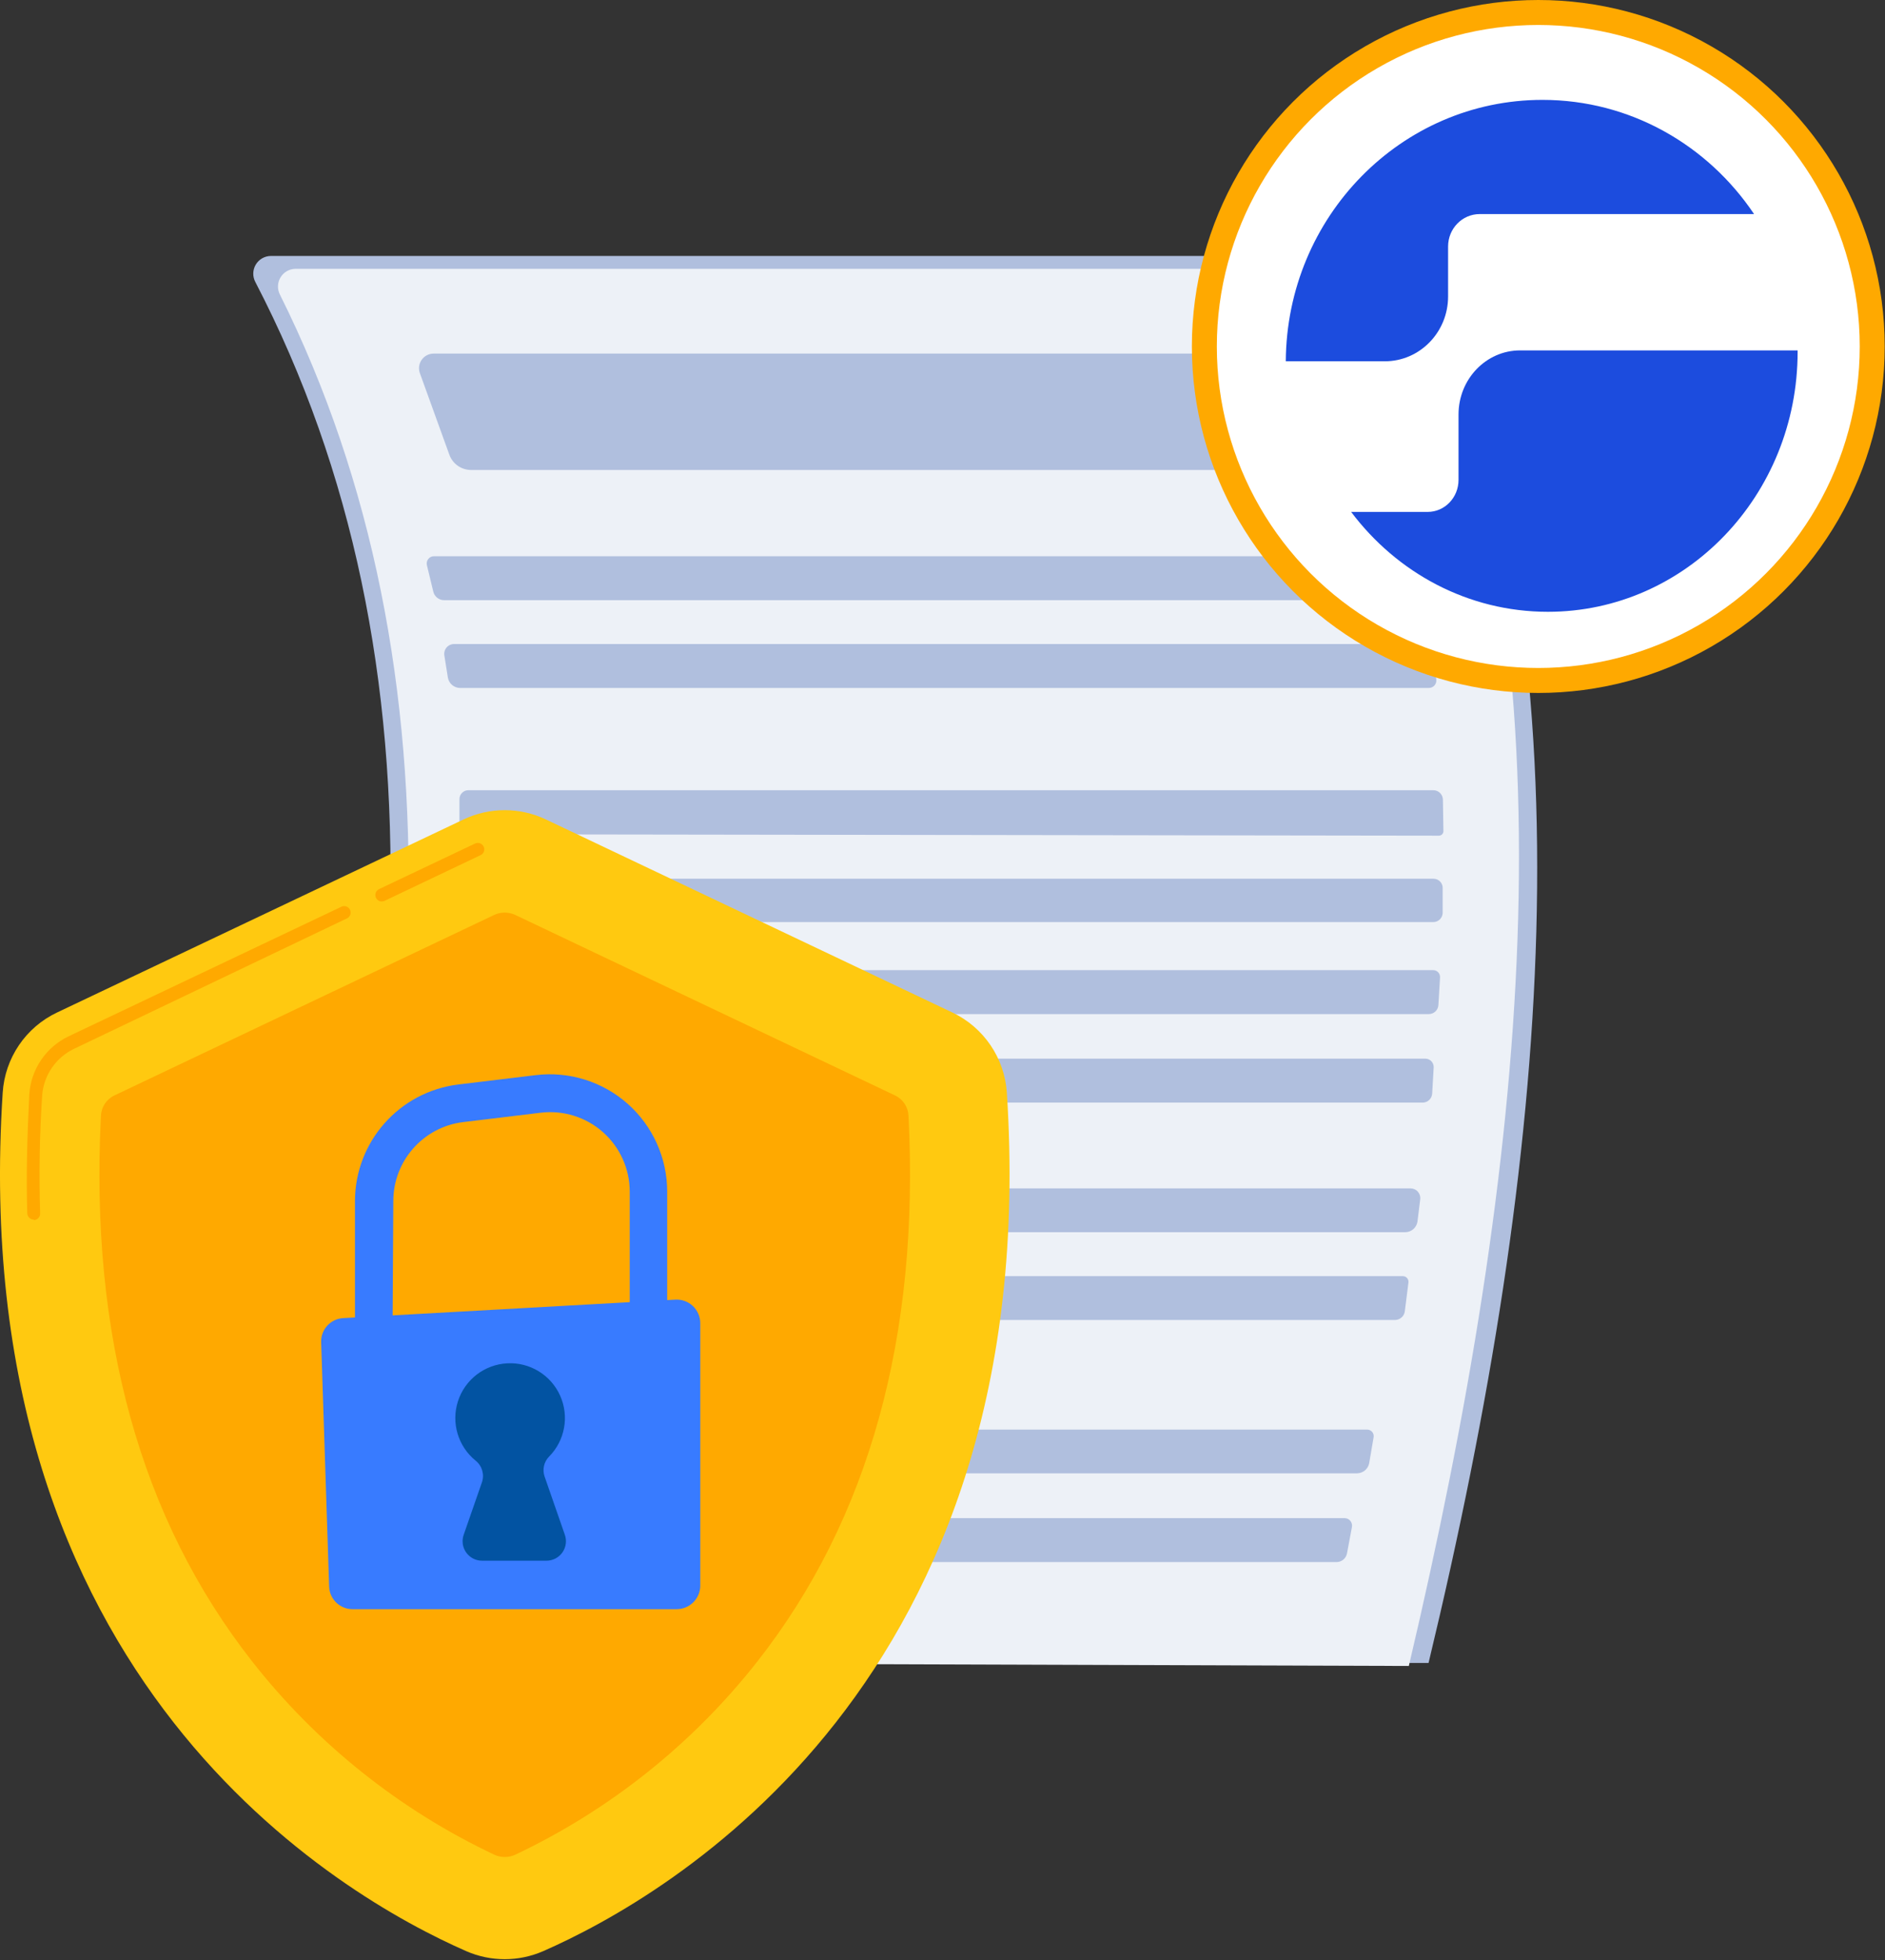
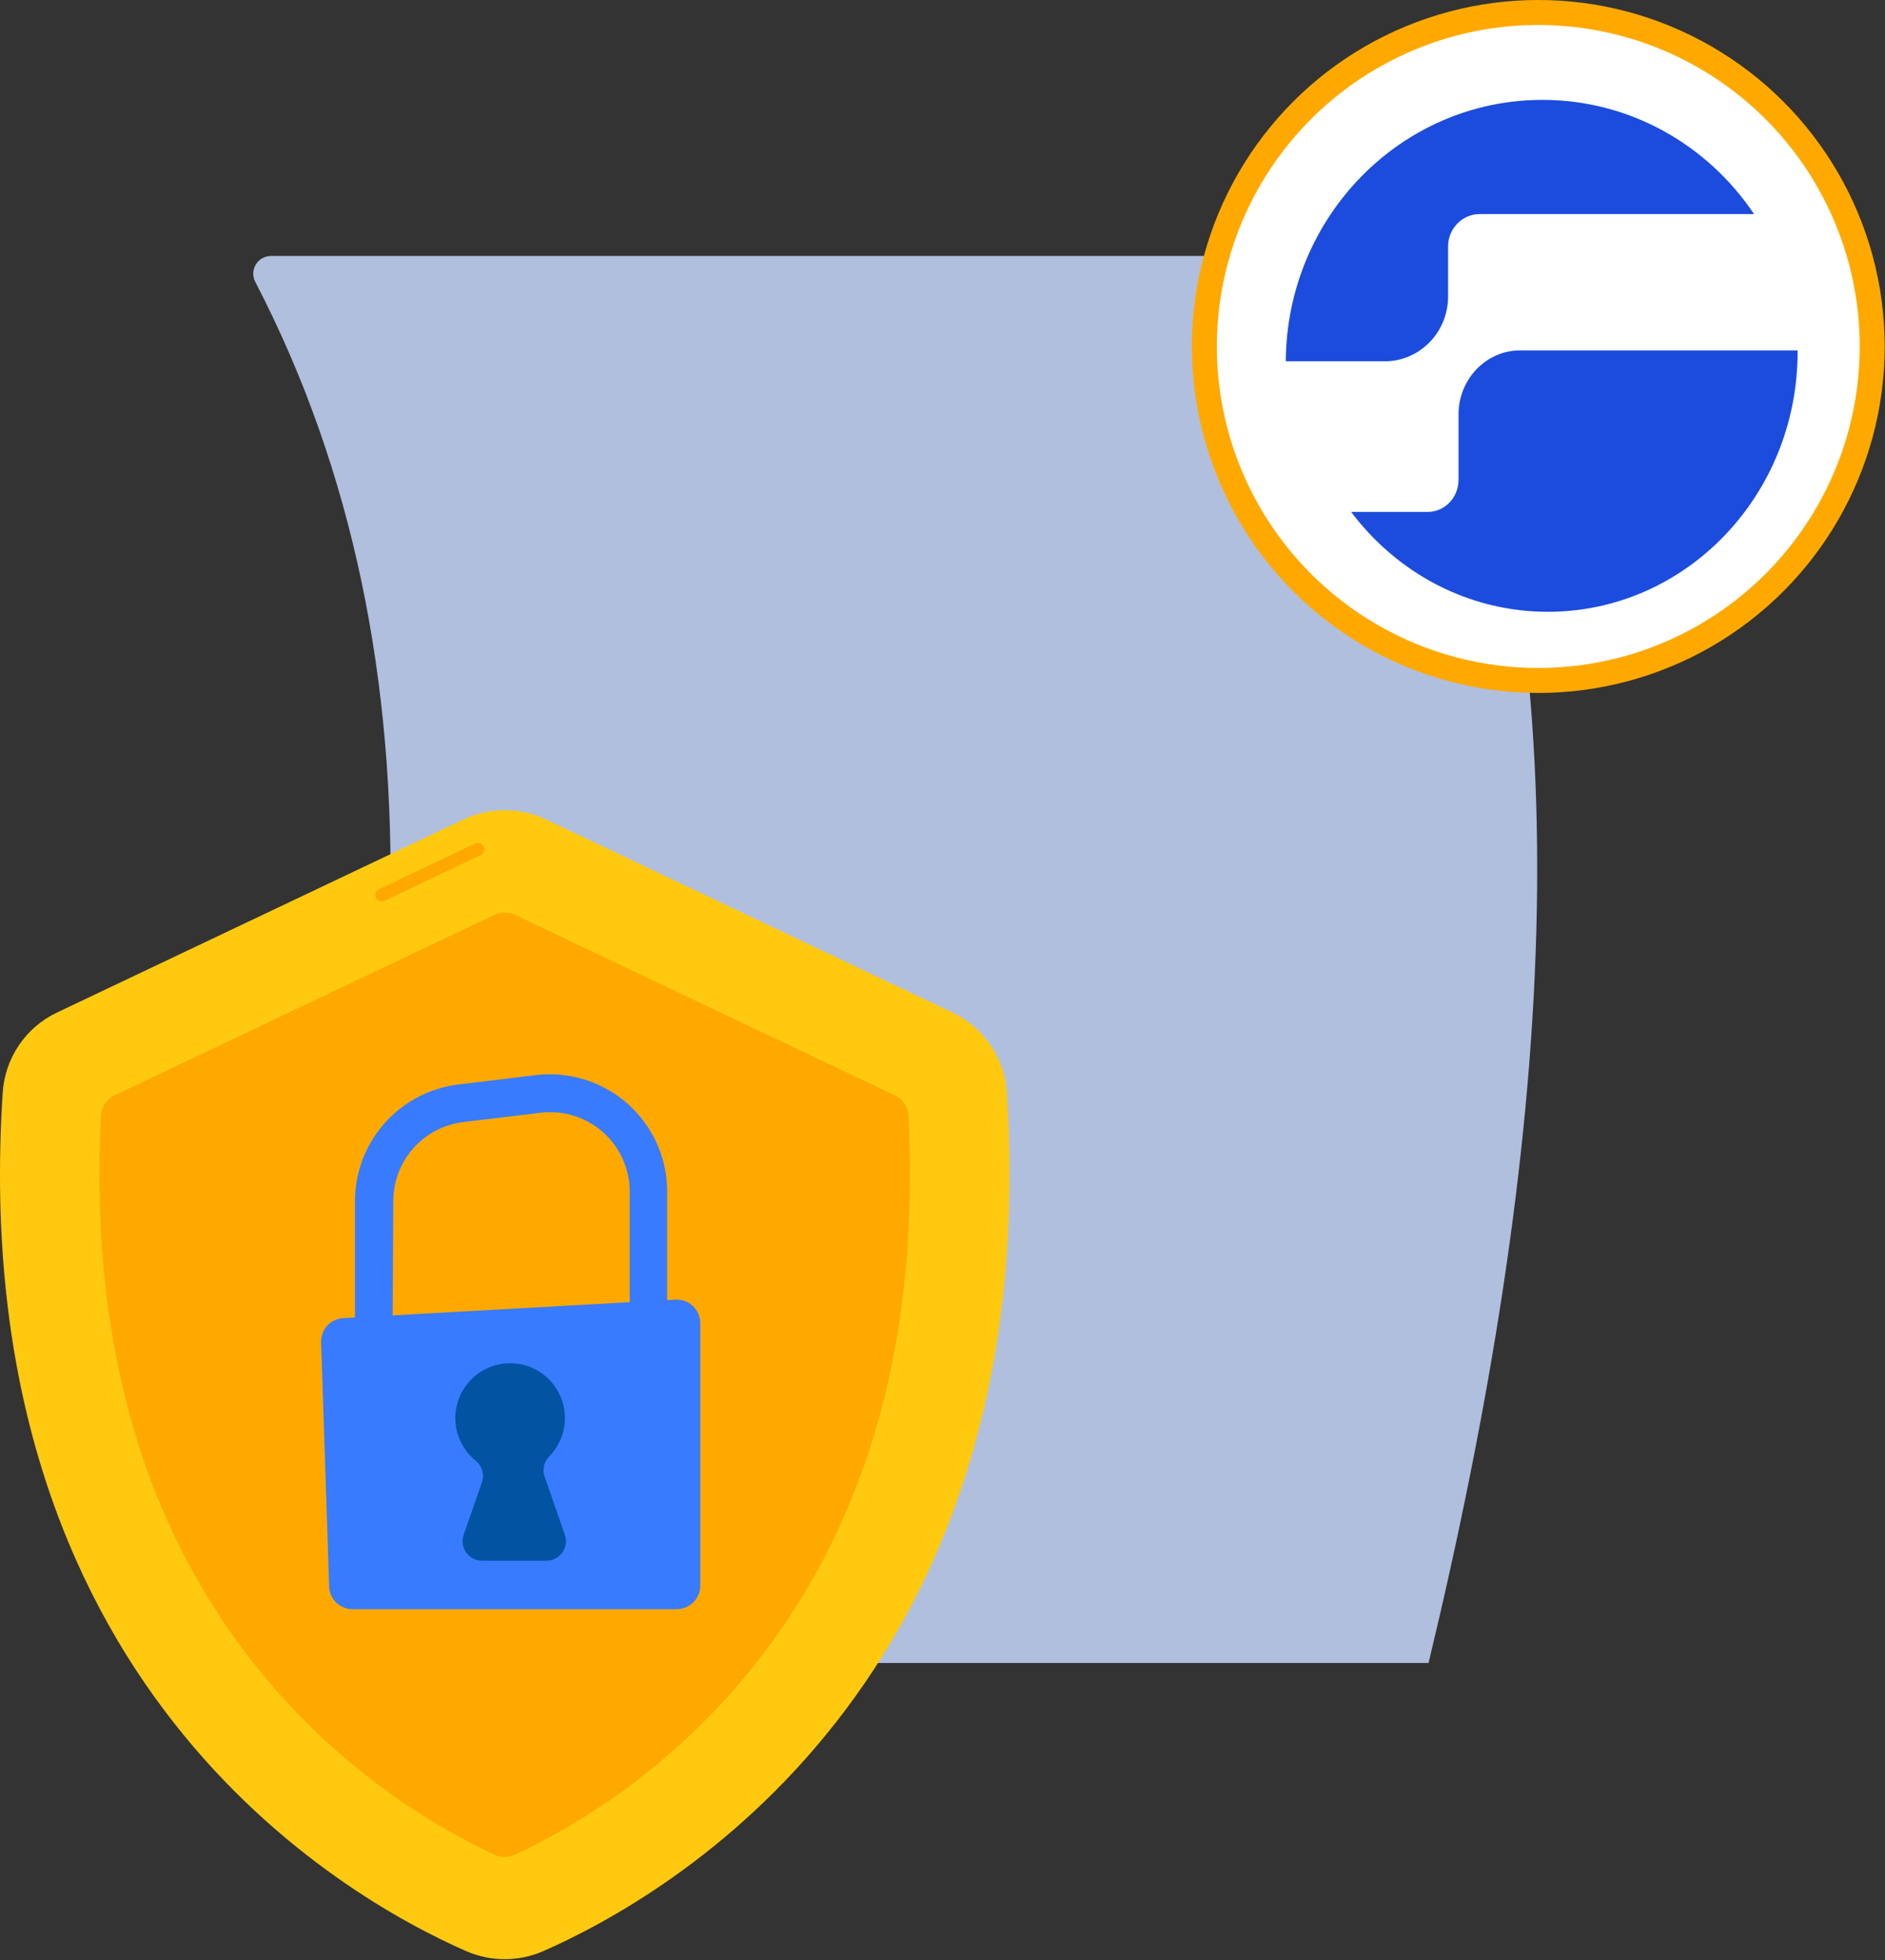
<svg xmlns="http://www.w3.org/2000/svg" width="151px" height="157px" viewBox="0 0 151 157" version="1.1">
  <rect x="0" y="0" width="151" height="157" fill="#333333" stroke="none" />
  <title>DBB8942C-1426-46D5-89D8-EB03568651F2</title>
  <g id="Page-1" stroke="none" stroke-width="1" fill="none" fill-rule="evenodd">
    <g id="Infografía_Caución" transform="translate(-670, -3685)">
      <g id="Primas" transform="translate(670, 3686)">
        <path d="M120.556,62.71 L113.096,62.71 C112.997,62.713 112.902,62.675 112.832,62.605 C112.762,62.535 112.723,62.439 112.726,62.34 L112.726,62.34 C112.726,62.243 112.765,62.15 112.835,62.082 C112.905,62.014 112.999,61.977 113.096,61.98 L120.556,61.98 C120.757,61.98 120.921,62.14 120.926,62.34 L120.926,62.34 C120.926,62.544 120.761,62.71 120.556,62.71 L120.556,62.71 Z" id="Path" fill="#0253A2" fill-rule="nonzero" />
        <path d="M114.436,132.19 L19.326,132.19 C33.926,89.13 36.156,51.83 20.456,21.59 C20.222,21.152 20.233,20.623 20.487,20.195 C20.741,19.768 21.199,19.504 21.696,19.5 L111.816,19.5 C113.422,19.5 114.86,20.497 115.426,22 C127.306,53.54 124.256,91.36 114.436,132.19 Z" id="Path" fill="#B0BFDE" fill-rule="nonzero" />
-         <path d="M112.856,132.43 L21.346,132.13 C35.276,89.47 37.346,52.54 22.426,22.6 C22.203,22.168 22.217,21.652 22.462,21.232 C22.708,20.813 23.15,20.548 23.636,20.53 L110.996,20.53 C112.575,20.546 113.974,21.55 114.496,23.04 C125.996,54.24 122.376,92 112.856,132.43 Z" id="Path" fill="#EDF1F7" fill-rule="nonzero" />
        <path d="M107.336,36.64 L37.716,36.64 C36.945,36.632 36.259,36.146 35.996,35.42 L33.636,28.89 C33.506,28.533 33.558,28.135 33.775,27.823 C33.991,27.511 34.346,27.323 34.726,27.32 L105.296,27.32 C105.908,27.321 106.444,27.73 106.606,28.32 L108.326,35.32 C108.432,35.632 108.377,35.977 108.179,36.241 C107.981,36.505 107.666,36.654 107.336,36.64 Z" id="Path" fill="#B0BFDE" fill-rule="nonzero" />
        <path d="M113.656,47.07 L35.576,47.07 C35.158,47.07 34.796,46.779 34.706,46.37 L34.196,44.26 C34.157,44.089 34.197,43.909 34.306,43.771 C34.415,43.633 34.58,43.552 34.756,43.55 L113.226,43.55 C113.59,43.552 113.896,43.82 113.946,44.18 L114.266,46.34 C114.295,46.52 114.245,46.704 114.128,46.844 C114.011,46.984 113.839,47.067 113.656,47.07 L113.656,47.07 Z" id="Path" fill="#B0BFDE" fill-rule="nonzero" />
        <path d="M114.466,54.1 L36.876,54.1 C36.381,54.106 35.955,53.749 35.876,53.26 L35.596,51.5 C35.558,51.273 35.622,51.04 35.77,50.863 C35.918,50.686 36.136,50.583 36.366,50.58 L114.076,50.58 C114.443,50.578 114.75,50.855 114.786,51.22 L115.056,53.43 C115.076,53.599 115.023,53.769 114.911,53.897 C114.798,54.024 114.636,54.098 114.466,54.1 Z" id="Path" fill="#B0BFDE" fill-rule="nonzero" />
        <path d="M115.626,65.56 C115.629,65.657 115.592,65.751 115.524,65.821 C115.457,65.891 115.363,65.93 115.266,65.93 L37.806,65.82 C37.254,65.82 36.806,65.372 36.806,64.82 L36.806,63 C36.806,62.608 37.124,62.29 37.516,62.29 L114.816,62.29 C115.238,62.29 115.581,62.629 115.586,63.05 L115.626,65.56 Z" id="Path" fill="#B0BFDE" fill-rule="nonzero" />
        <path d="M114.826,72.85 L37.186,72.85 L37.186,70.38 C37.186,69.828 37.634,69.38 38.186,69.38 L114.846,69.38 C115.042,69.383 115.228,69.463 115.363,69.604 C115.498,69.745 115.572,69.935 115.566,70.13 L115.566,72.13 C115.55,72.529 115.225,72.845 114.826,72.85 Z" id="Path" fill="#B0BFDE" fill-rule="nonzero" />
        <path d="M114.456,80.22 L37.186,80.22 L37.186,76.7 L114.816,76.7 C114.966,76.702 115.108,76.766 115.21,76.875 C115.311,76.985 115.364,77.131 115.356,77.28 L115.226,79.48 C115.21,79.893 114.87,80.22 114.456,80.22 L114.456,80.22 Z" id="Path" fill="#B0BFDE" fill-rule="nonzero" />
        <path d="M113.996,87.31 L35.996,87.31 L35.996,83.79 L114.186,83.79 C114.369,83.792 114.543,83.87 114.668,84.004 C114.793,84.138 114.857,84.317 114.846,84.5 L114.726,86.59 C114.701,86.981 114.387,87.29 113.996,87.31 Z" id="Path" fill="#B0BFDE" fill-rule="nonzero" />
        <path d="M112.566,97.69 L33.796,97.69 L33.796,94.18 L112.996,94.18 C113.222,94.181 113.436,94.279 113.584,94.45 C113.732,94.62 113.798,94.847 113.766,95.07 L113.546,96.85 C113.468,97.332 113.054,97.687 112.566,97.69 Z" id="Path" fill="#B0BFDE" fill-rule="nonzero" />
-         <path d="M111.766,104.72 L33.766,104.72 L33.766,101.21 L112.376,101.21 C112.505,101.209 112.627,101.263 112.713,101.359 C112.799,101.455 112.84,101.582 112.826,101.71 L112.536,104.01 C112.492,104.405 112.164,104.708 111.766,104.72 L111.766,104.72 Z" id="Path" fill="#B0BFDE" fill-rule="nonzero" />
        <path d="M108.726,117 L32.176,117 L32.176,113.5 L109.536,113.5 C109.686,113.504 109.826,113.572 109.922,113.687 C110.018,113.802 110.059,113.952 110.036,114.1 L109.676,116.21 C109.58,116.661 109.187,116.987 108.726,117 Z" id="Path" fill="#B0BFDE" fill-rule="nonzero" />
        <path d="M107.066,124.11 L30.546,124.11 L30.546,120.59 L107.706,120.59 C107.887,120.589 108.058,120.67 108.172,120.81 C108.287,120.949 108.332,121.133 108.296,121.31 L107.906,123.4 C107.834,123.808 107.481,124.107 107.066,124.11 Z" id="Path" fill="#B0BFDE" fill-rule="nonzero" />
        <path d="M80.656,86.52 C80.474,83.743 78.802,81.282 76.286,80.09 L43.726,64.63 C41.641,63.64 39.221,63.64 37.136,64.63 L4.576,80.09 C2.06,81.279 0.39,83.743 0.216,86.52 C-2.844,133.72 27.426,150.92 37.346,155.27 C39.313,156.13 41.549,156.13 43.516,155.27 C53.436,150.92 83.706,133.72 80.656,86.52 Z" id="Path" fill="#FFC910" fill-rule="nonzero" />
        <path d="M30.586,71.2 C30.384,71.202 30.2,71.084 30.116,70.9 C29.995,70.64 30.107,70.332 30.366,70.21 L38.056,66.56 C38.316,66.439 38.624,66.551 38.746,66.81 C38.804,66.933 38.81,67.074 38.763,67.202 C38.716,67.33 38.62,67.433 38.496,67.49 L30.806,71.15 C30.737,71.181 30.662,71.198 30.586,71.2 L30.586,71.2 Z" id="Path" fill="#FFA900" fill-rule="nonzero" />
-         <path d="M2.696,96.68 C2.421,96.675 2.197,96.456 2.186,96.18 C2.086,93.11 2.186,89.9 2.346,86.66 C2.475,84.651 3.68,82.868 5.496,82 L27.396,71.6 C27.646,71.513 27.921,71.627 28.036,71.864 C28.151,72.102 28.069,72.388 27.846,72.53 L5.936,83 C4.467,83.7 3.489,85.137 3.376,86.76 C3.166,89.98 3.116,93.15 3.216,96.18 C3.222,96.318 3.172,96.452 3.078,96.554 C2.984,96.655 2.854,96.715 2.716,96.72 L2.696,96.68 Z" id="Path" fill="#FFA900" fill-rule="nonzero" />
        <path d="M72.776,88.36 C72.745,87.656 72.325,87.028 71.686,86.73 L41.256,72.27 C40.732,72.033 40.131,72.033 39.606,72.27 L9.176,86.73 C8.537,87.028 8.117,87.656 8.086,88.36 C7.186,105.97 11.256,120.66 20.186,132.05 C25.37,138.664 32.027,143.975 39.626,147.56 C40.142,147.788 40.73,147.788 41.246,147.56 C48.843,143.97 55.499,138.659 60.686,132.05 C69.616,120.66 73.676,106 72.776,88.36 Z" id="Path" fill="#FFA900" fill-rule="nonzero" />
        <path d="M31.436,107.28 L28.436,107.28 L28.436,95.19 C28.446,90.44 31.991,86.44 36.706,85.86 L42.906,85.11 C45.578,84.784 48.261,85.618 50.277,87.402 C52.292,89.186 53.446,91.748 53.446,94.44 L53.446,105 L50.446,105 L50.446,94.44 C50.445,92.617 49.663,90.882 48.298,89.673 C46.933,88.465 45.116,87.9 43.306,88.12 L37.106,88.87 C33.911,89.259 31.508,91.971 31.506,95.19 L31.436,107.28 Z" id="Path" fill="#387BFF" fill-rule="nonzero" />
        <path d="M27.506,104.57 L54.096,103.09 C54.616,103.06 55.126,103.245 55.504,103.603 C55.883,103.961 56.097,104.459 56.096,104.98 L56.096,126 C56.091,127.04 55.246,127.88 54.206,127.88 L28.246,127.88 C27.229,127.886 26.393,127.077 26.366,126.06 L25.726,106.47 C25.709,105.46 26.497,104.618 27.506,104.57 L27.506,104.57 Z" id="Path" fill="#387BFF" fill-rule="nonzero" />
        <path d="M45.236,121.89 L43.626,117.26 C43.433,116.706 43.568,116.091 43.976,115.67 C45.258,114.382 45.613,112.437 44.87,110.779 C44.127,109.121 42.439,108.092 40.625,108.191 C38.81,108.29 37.244,109.496 36.686,111.225 C36.128,112.954 36.692,114.849 38.106,115.99 C38.62,116.404 38.82,117.096 38.606,117.72 L37.156,121.89 C36.974,122.373 37.043,122.914 37.339,123.336 C37.635,123.758 38.121,124.007 38.636,124 L43.766,124 C44.28,124.003 44.763,123.753 45.056,123.332 C45.35,122.91 45.417,122.371 45.236,121.89 L45.236,121.89 Z" id="Path" fill="#0253A2" fill-rule="nonzero" />
        <circle id="Oval" stroke="#FFA900" stroke-width="2" fill="#FFFFFF" fill-rule="nonzero" cx="123.226" cy="26.75" r="26.75" />
        <g id="Group-8-Copy" transform="translate(103, 7)" fill="#1C4CDE">
          <path d="M0,20.936 L7.932,20.936 C10.732,20.936 13.001,18.611 13.001,15.743 L13.001,11.741 C13.001,10.307 14.135,9.145 15.535,9.145 L37.511,9.145 C33.804,3.622 27.594,0 20.558,0 C9.245,0 0.067,9.362 0,20.936" id="Fill-11" />
          <path d="M40.999,20.065 L18.769,20.064 C16.045,20.064 13.837,22.363 13.837,25.198 L13.837,30.433 C13.837,31.851 12.733,33 11.371,33 L5.234,33 C8.896,37.87 14.594,41 20.996,41 C32.044,41 41,31.676 41,20.174 C41,20.138 40.999,20.101 40.999,20.065" id="Fill-13" />
        </g>
      </g>
    </g>
  </g>
</svg>